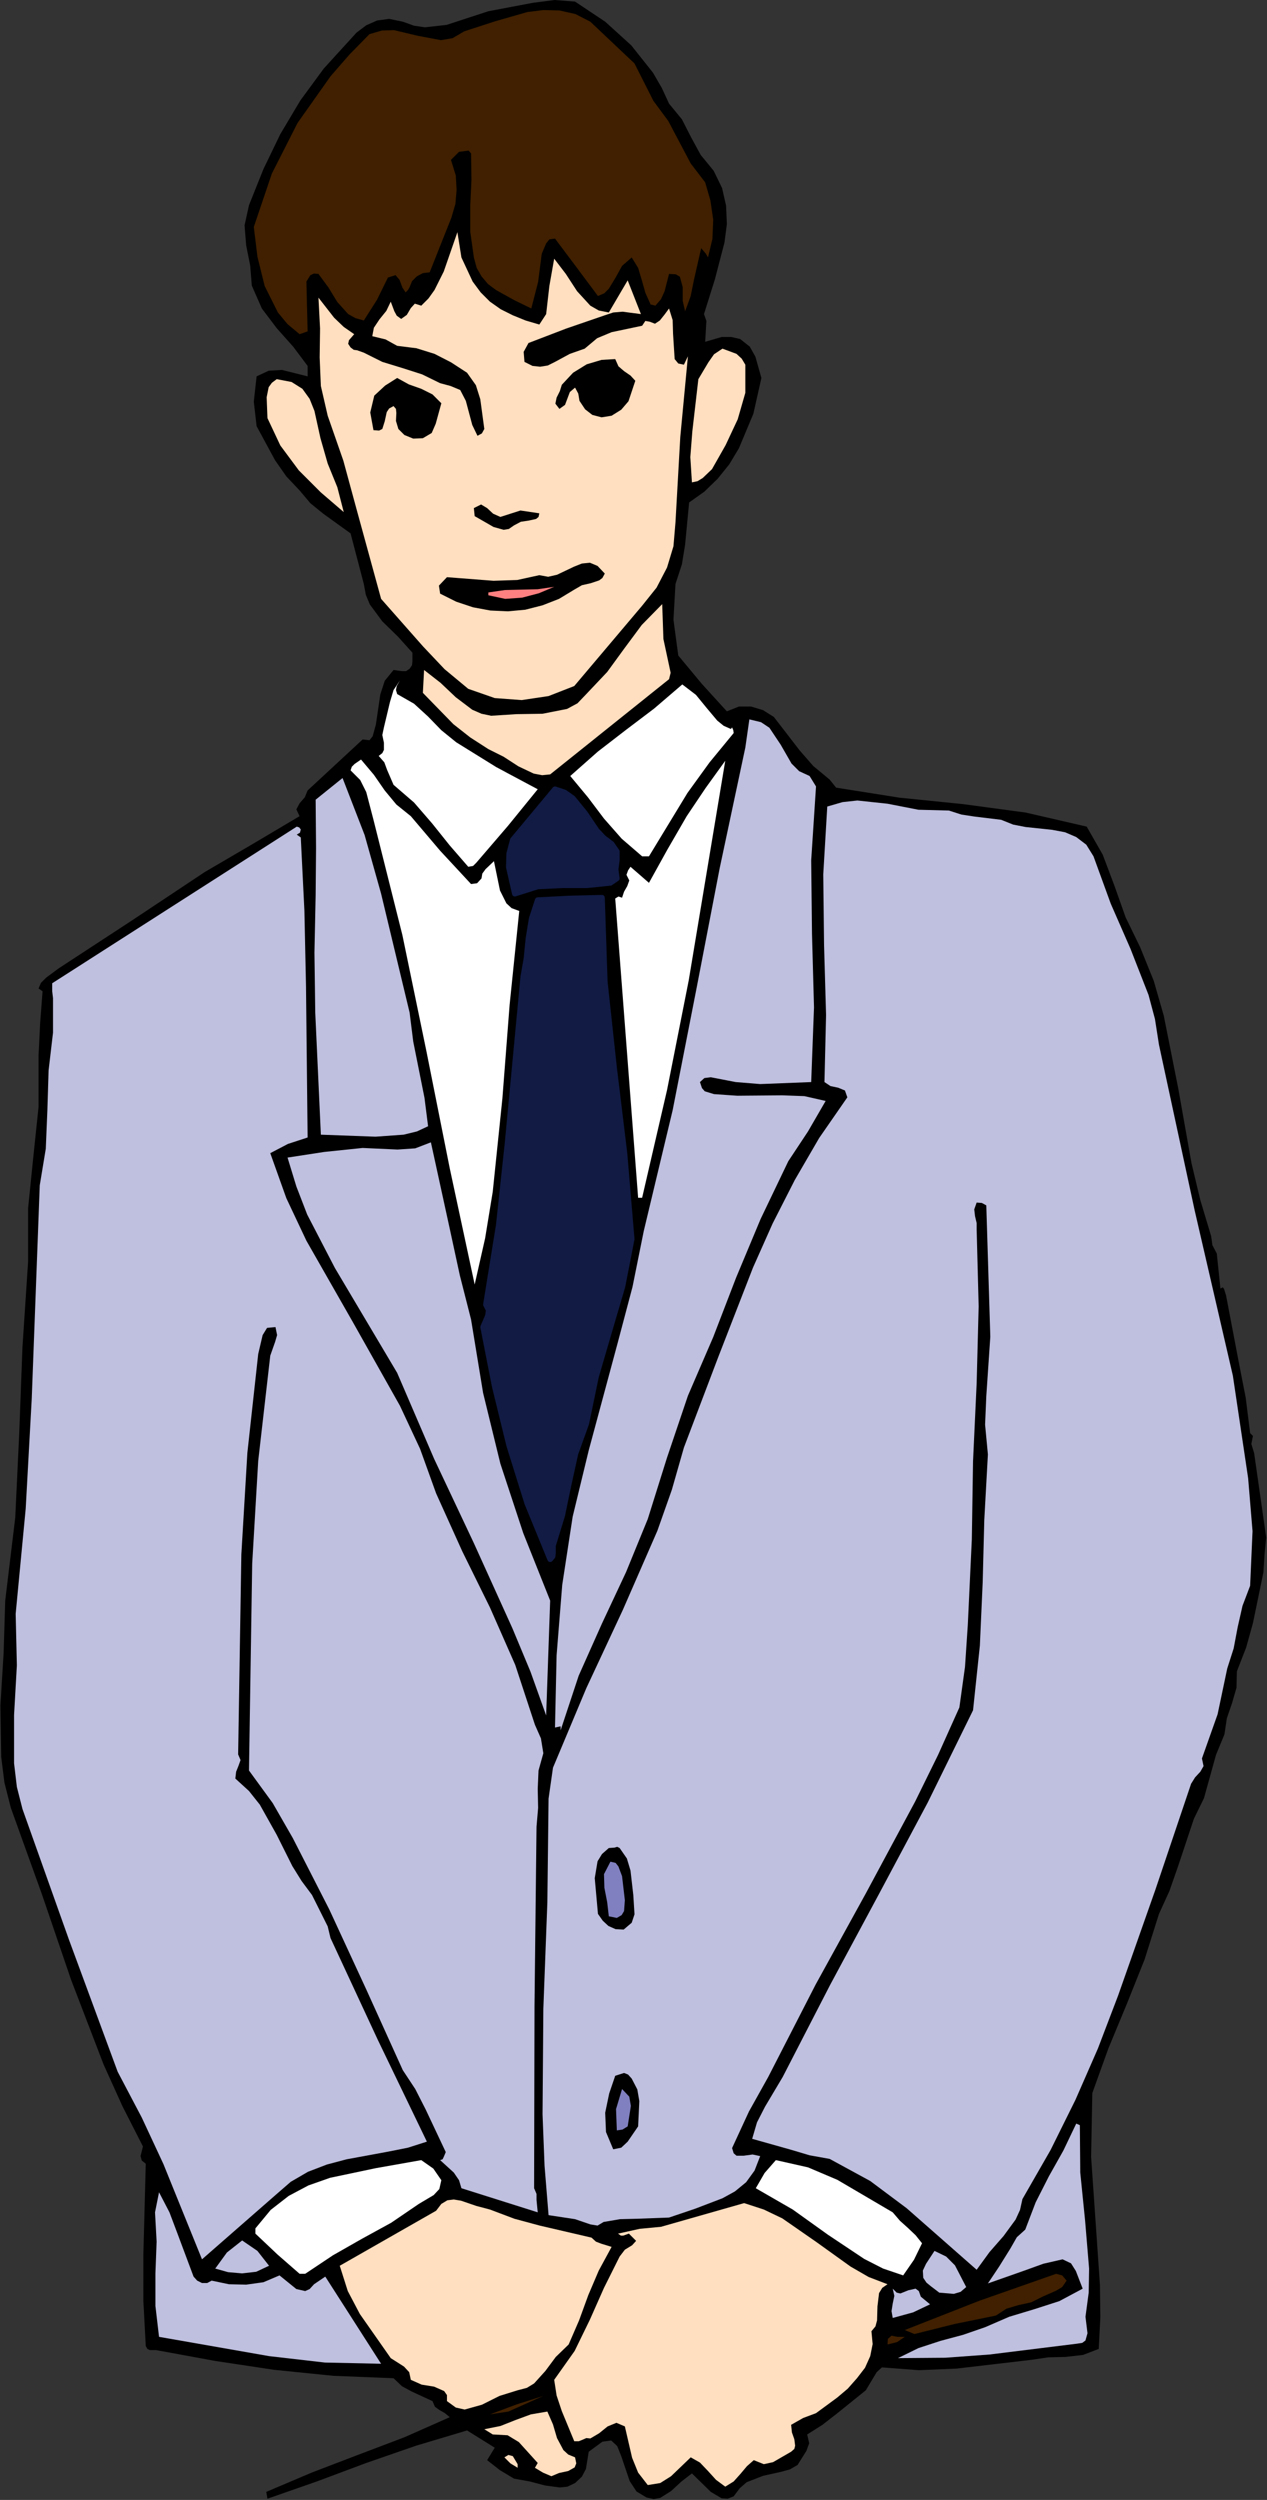
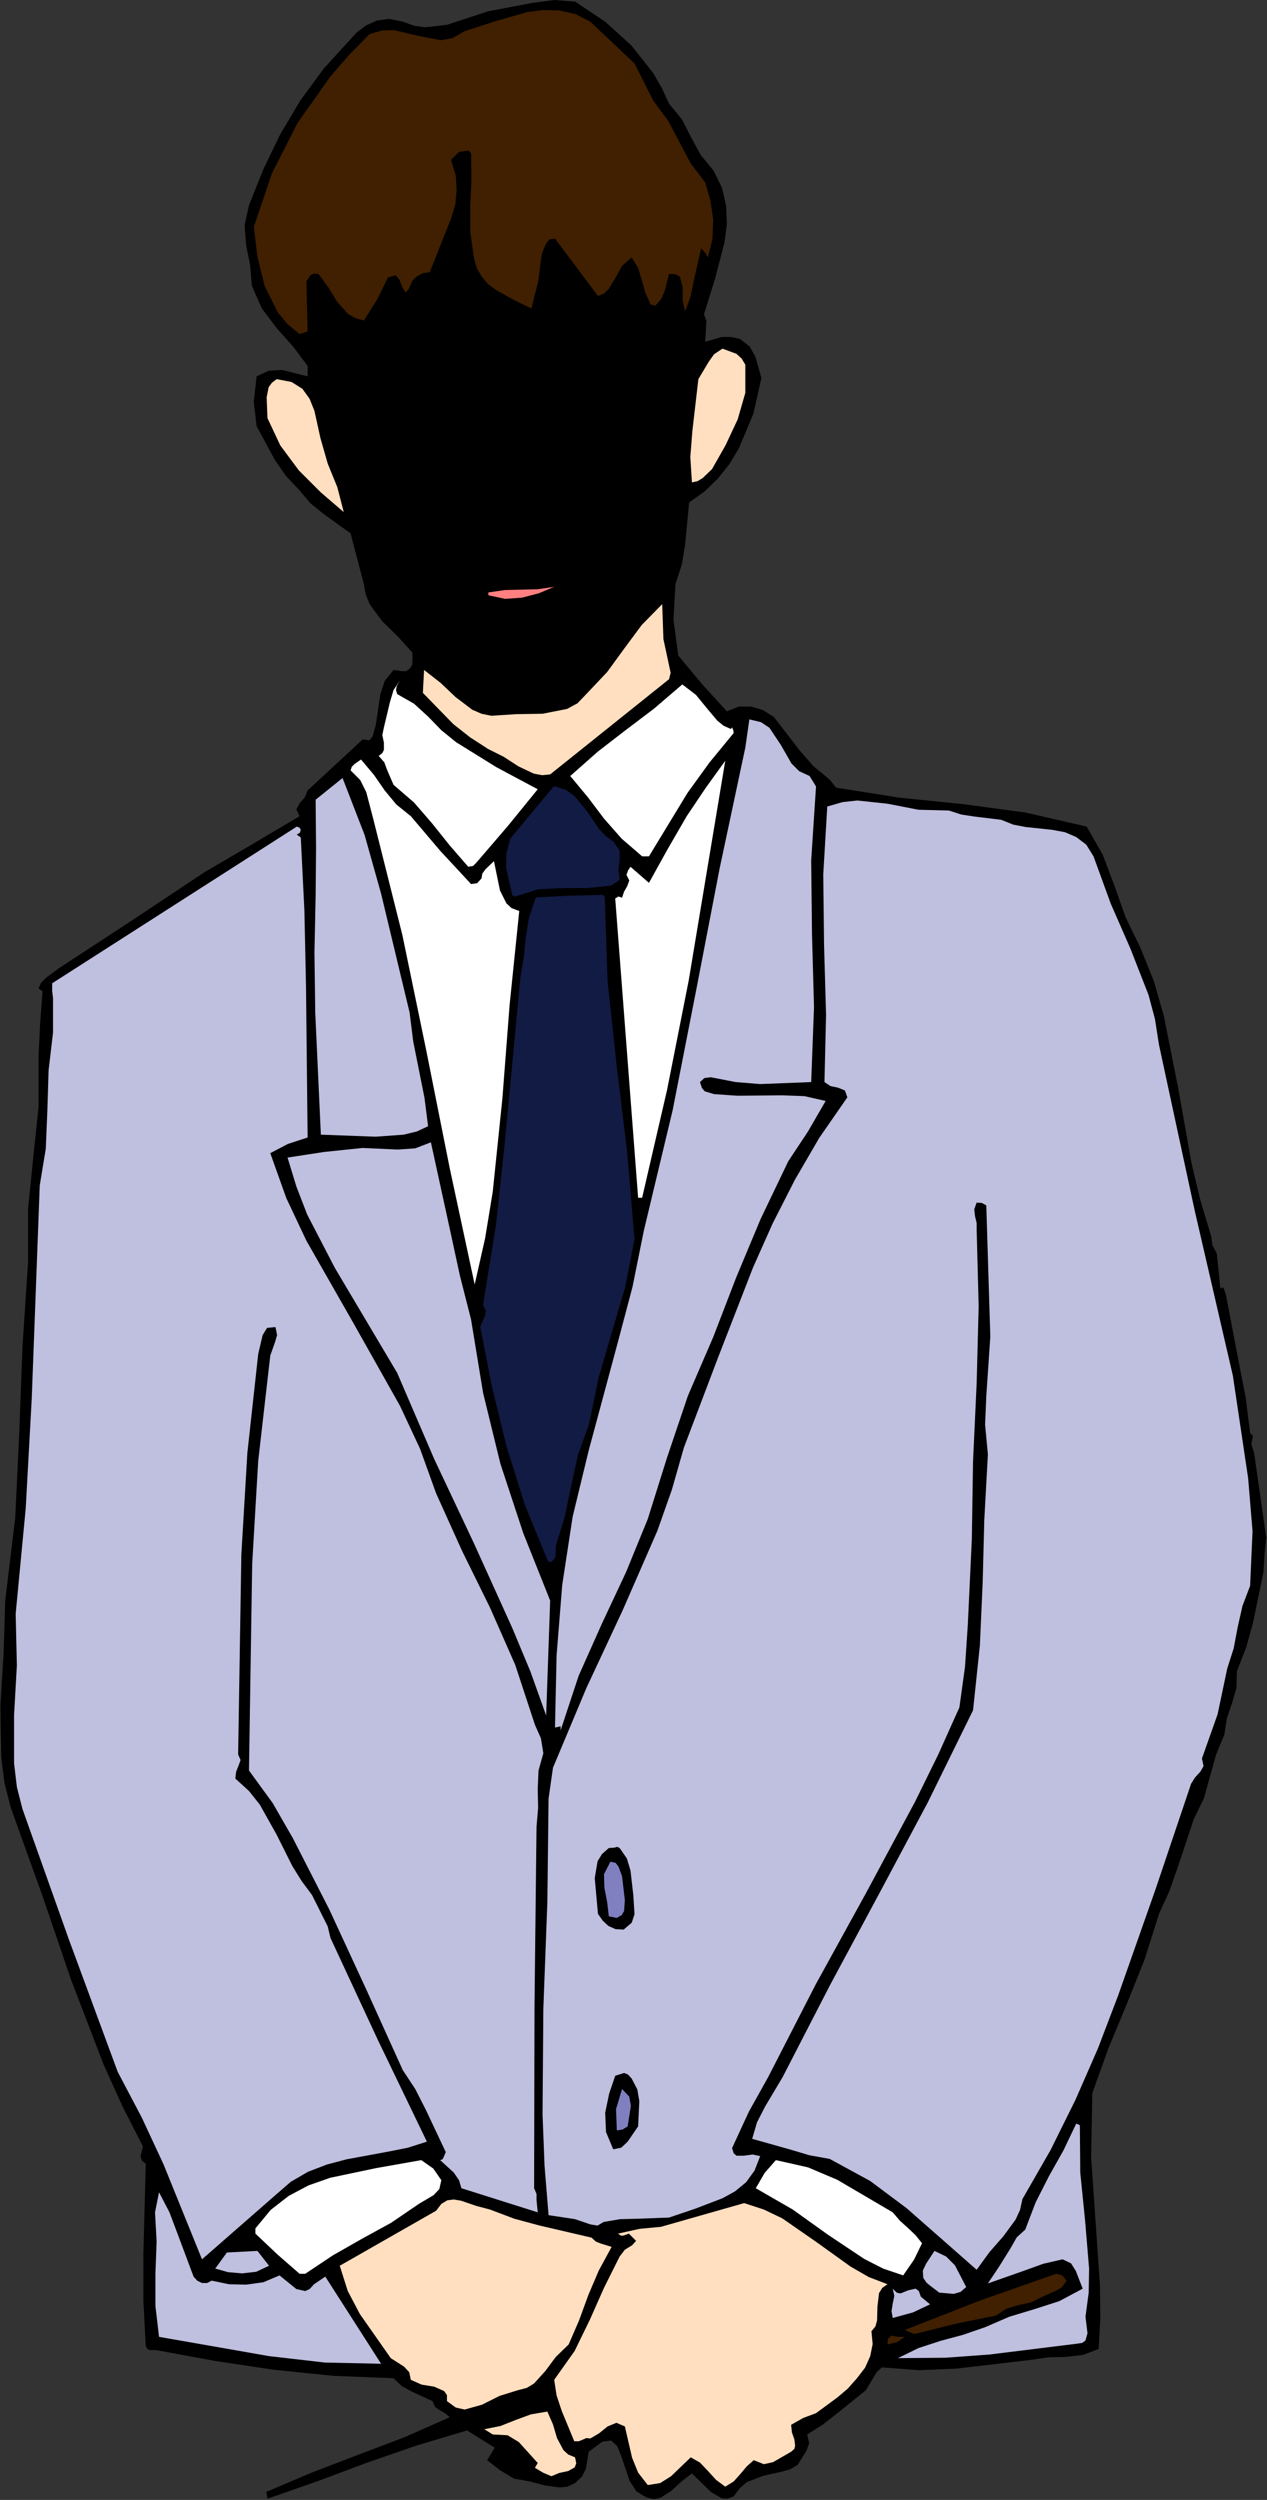
<svg xmlns="http://www.w3.org/2000/svg" xmlns:ns1="http://sodipodi.sourceforge.net/DTD/sodipodi-0.dtd" xmlns:ns2="http://www.inkscape.org/namespaces/inkscape" version="1.0" width="80.137mm" height="158.09mm" id="svg94" ns1:docname="JBIZ041.WMF">
  <rect width="100%" height="100%" fill="#333333" stroke="none" />
  <ns1:namedview pagecolor="#ffffff" bordercolor="#666666" borderopacity="1" objecttolerance="10" gridtolerance="10" guidetolerance="10" ns2:pageopacity="0" ns2:pageshadow="2" ns2:window-width="640" ns2:window-height="480" id="namedview96" />
  <defs id="defs6">
    <clipPath clipPathUnits="userSpaceOnUse" id="clipWmfPath1">
      <path d="M 0,0 L 302.784,0 L 302.784,597.408 L 0,597.408 z" id="path2" />
    </clipPath>
    <pattern id="WMFhbasepattern" patternUnits="userSpaceOnUse" width="6" height="6" x="0" y="0" />
  </defs>
  <path style="fill:#000000;fill-rule:evenodd;fill-opacity:1;stroke:none;" clip-path="url(#clipWmfPath1)" d="  M 159.936,24.768   L 163.008,28.512   L 165.216,32.832   L 167.52,37.056   L 170.592,40.8   L 172.608,44.928   L 173.568,49.152   L 173.76,53.568   L 173.184,57.984   L 170.88,66.816   L 168.288,75.072   L 168.864,76.704   L 168.768,78.336   L 168.576,81.696   L 172.512,80.544   L 174.816,80.544   L 176.928,81.024   L 179.232,82.848   L 180.576,85.248   L 182.016,90.336   L 180.096,98.88   L 176.64,107.136   L 174.336,110.976   L 171.552,114.432   L 168.384,117.504   L 164.736,120.096   L 163.776,130.176   L 163.008,134.88   L 161.472,139.584   L 160.992,148.128   L 162.144,156.672   L 167.808,163.488   L 173.76,170.016   L 176.64,168.864   L 179.52,168.864   L 182.4,169.728   L 184.992,171.36   L 191.136,179.328   L 194.4,183.072   L 198.336,186.336   L 199.872,188.256   L 215.04,190.656   L 230.208,192.192   L 245.184,194.208   L 259.776,197.568   L 263.616,204.288   L 266.4,211.68   L 269.088,219.264   L 272.544,226.368   L 275.808,234.432   L 278.208,242.784   L 281.664,260.16   L 284.832,278.016   L 286.944,286.848   L 289.536,295.488   L 289.824,297.6   L 290.88,299.616   L 291.744,307.968   L 292.32,307.68   L 292.608,308.064   L 293.088,309.6   L 296.16,325.728   L 297.792,334.08   L 298.848,342.528   L 299.52,343.2   L 299.136,345.12   L 299.808,347.328   L 302.688,367.488   L 302.304,371.328   L 302.016,375.84   L 299.52,387.936   L 297.888,393.792   L 295.68,399.456   L 295.584,403.392   L 294.528,407.04   L 293.28,410.688   L 292.704,414.528   L 290.688,419.424   L 289.248,424.608   L 287.808,429.792   L 285.408,434.688   L 281.568,446.208   L 279.552,451.968   L 277.056,457.44   L 273.6,468.384   L 269.376,478.944   L 264.96,489.6   L 261.12,500.256   L 260.832,515.52   L 261.888,530.784   L 262.944,546.144   L 263.04,553.824   L 262.656,561.408   L 258.912,562.848   L 254.688,563.328   L 250.56,563.424   L 246.72,564   L 228.672,566.112   L 219.648,566.496   L 210.816,565.824   L 209.568,566.976   L 208.704,568.416   L 206.976,571.296   L 200.064,576.864   L 196.608,579.552   L 192.96,581.856   L 193.44,583.968   L 192.768,585.792   L 190.656,589.152   L 188.832,590.208   L 186.72,590.784   L 182.4,591.744   L 178.464,593.28   L 176.832,594.72   L 175.392,596.64   L 173.952,597.216   L 172.512,597.12   L 169.92,595.584   L 165.408,591.168   L 162.912,593.088   L 160.416,595.392   L 157.824,597.024   L 156.288,597.312   L 154.56,596.928   L 152.16,595.488   L 150.528,592.992   L 148.512,587.04   L 147.552,584.64   L 146.112,583.296   L 144,583.584   L 140.736,585.984   L 140.064,590.112   L 139.104,591.936   L 137.472,593.472   L 135.648,594.336   L 133.824,594.528   L 130.272,594.048   L 126.624,593.088   L 122.88,592.416   L 119.52,590.4   L 116.448,588   L 118.272,585.024   L 111.648,580.896   L 99.456,584.544   L 87.552,588.672   L 75.744,593.088   L 63.936,597.216   L 63.648,595.584   L 74.496,590.976   L 85.536,586.752   L 96.672,582.528   L 107.52,577.728   L 106.368,576.768   L 105.024,576   L 103.968,575.232   L 103.392,573.888   L 98.4,571.584   L 96.096,570.336   L 94.08,568.416   L 79.68,567.84   L 65.472,566.4   L 51.456,564.288   L 37.344,561.696   L 35.808,561.696   L 35.232,561.408   L 34.848,560.736   L 34.272,549.888   L 34.272,538.848   L 34.848,517.152   L 33.888,516.384   L 33.6,515.328   L 34.176,513.024   L 29.28,503.424   L 24.768,493.44   L 16.992,473.184   L 9.984,452.64   L 2.592,432.096   L 1.056,426.048   L 0.288,419.904   L 0.096,407.616   L 0.864,395.136   L 1.248,382.56   L 3.648,362.688   L 4.608,342.336   L 5.376,321.888   L 6.72,301.536   L 6.72,288.768   L 7.968,276.48   L 9.216,264.576   L 9.216,252.288   L 9.6,244.512   L 10.176,236.928   L 9.216,236.256   L 9.792,234.912   L 11.04,233.664   L 14.016,231.456   L 31.488,220.032   L 48.96,208.416   L 60.288,201.792   L 71.616,195.072   L 70.848,193.44   L 71.616,192   L 72.864,190.56   L 73.536,188.928   L 86.688,176.736   L 88.32,176.928   L 89.088,175.968   L 89.856,173.184   L 90.912,165.984   L 91.968,162.72   L 94.08,160.128   L 96.096,160.416   L 97.056,160.416   L 97.92,159.84   L 98.496,158.976   L 98.592,158.016   L 98.592,156   L 95.136,152.16   L 91.392,148.512   L 88.416,144.48   L 87.456,142.176   L 86.976,139.584   L 83.808,127.488   L 77.28,122.784   L 74.208,120.288   L 71.616,117.216   L 68.448,113.856   L 65.76,110.016   L 61.344,101.856   L 60.672,96   L 61.344,89.952   L 64.224,88.608   L 67.392,88.416   L 73.536,89.952   L 73.536,87.456   L 70.08,82.848   L 66.144,78.432   L 62.592,73.728   L 60.192,68.256   L 59.808,63.456   L 58.848,58.656   L 58.464,53.856   L 59.52,49.056   L 62.976,40.416   L 67.008,32.064   L 71.808,24   L 77.376,16.416   L 81.216,12.192   L 85.248,7.776   L 87.552,6.048   L 90.144,4.896   L 93.024,4.512   L 96.288,5.184   L 98.976,6.144   L 101.568,6.528   L 106.752,5.952   L 116.736,2.688   L 127.392,0.672   L 132.576,0   L 137.472,0.384   L 144.672,5.184   L 150.912,10.848   L 156.096,17.376   L 158.208,21.024   L 159.936,24.768  z " id="path8" />
  <path style="fill:#402000;fill-rule:evenodd;fill-opacity:1;stroke:none;" clip-path="url(#clipWmfPath1)" d="  M 156.192,24.096   L 159.744,28.896   L 162.432,33.984   L 165.12,39.072   L 168.576,43.584   L 169.824,47.904   L 170.496,52.512   L 170.304,57.12   L 169.248,61.536   L 168.768,60.672   L 167.616,59.328   L 165.888,66.912   L 165.12,70.752   L 163.776,74.4   L 163.2,71.904   L 163.2,68.64   L 162.528,66.144   L 161.568,65.568   L 159.936,65.472   L 158.88,69.6   L 158.016,71.52   L 156.672,73.056   L 155.52,72.768   L 154.272,69.984   L 153.408,66.912   L 152.544,64.032   L 151.008,61.536   L 148.704,63.552   L 147.168,66.336   L 145.536,69.024   L 144.48,70.08   L 142.944,70.752   L 137.856,63.936   L 132.672,57.024   L 131.328,57.216   L 130.56,58.176   L 129.504,60.672   L 128.64,67.392   L 127.008,73.728   L 122.88,71.712   L 118.56,69.312   L 116.64,67.872   L 115.104,66.048   L 113.952,64.032   L 113.28,61.536   L 112.416,55.392   L 112.416,49.152   L 112.704,42.912   L 112.608,36.672   L 112.032,36   L 111.264,36.096   L 109.728,36.288   L 107.808,38.208   L 108.96,41.952   L 109.152,45.408   L 108.864,48.768   L 107.904,52.032   L 102.72,65.088   L 101.088,65.28   L 99.648,66.048   L 98.496,67.2   L 97.92,68.64   L 97.536,69.312   L 96.96,69.888   L 96.192,68.736   L 95.52,66.912   L 94.56,65.76   L 92.736,66.336   L 90.144,71.616   L 86.976,76.608   L 84.96,76.032   L 83.232,75.072   L 80.64,72.192   L 78.528,68.736   L 76.128,65.472   L 75.072,65.376   L 74.208,65.76   L 73.248,67.296   L 73.536,79.2   L 71.616,79.872   L 68.736,77.472   L 66.432,74.688   L 63.264,68.352   L 61.536,61.344   L 60.672,54.24   L 64.992,41.472   L 71.136,29.376   L 79.008,18.24   L 83.52,13.056   L 88.32,8.16   L 91.296,7.296   L 94.176,7.2   L 99.84,8.544   L 105.408,9.6   L 108.192,9.12   L 110.976,7.488   L 118.368,5.088   L 126.048,2.88   L 129.888,2.4   L 133.728,2.496   L 137.568,3.36   L 141.12,5.184   L 151.68,15.168   L 156.192,24.096  z " id="path10" />
-   <path style="fill:#ffdfbf;fill-rule:evenodd;fill-opacity:1;stroke:none;" clip-path="url(#clipWmfPath1)" d="  M 122.592,75.36   L 125.664,76.608   L 128.928,77.568   L 130.56,75.072   L 131.328,68.352   L 132.48,61.824   L 135.264,65.472   L 137.952,69.6   L 141.12,73.056   L 143.136,74.208   L 145.536,74.688   L 150.048,67.008   L 153.216,75.072   L 148.8,74.496   L 146.592,74.688   L 144.576,75.36   L 135.36,78.528   L 126.336,81.984   L 125.184,84.096   L 125.376,86.496   L 127.296,87.456   L 129.12,87.648   L 130.944,87.36   L 132.672,86.496   L 136.224,84.576   L 139.776,83.328   L 142.752,80.832   L 146.208,79.392   L 153.504,77.856   L 154.272,76.704   L 155.328,76.896   L 156.576,77.376   L 157.728,76.608   L 158.88,75.168   L 159.936,73.728   L 160.8,76.512   L 160.896,79.776   L 161.28,85.824   L 162.144,86.88   L 163.488,87.168   L 164.448,85.152   L 162.624,104.448   L 161.472,124.896   L 160.992,130.56   L 159.456,135.648   L 156.96,140.448   L 153.504,144.768   L 137.28,163.968   L 131.136,166.368   L 124.704,167.328   L 118.272,166.848   L 111.936,164.64   L 106.272,159.936   L 101.184,154.56   L 91.104,143.136   L 85.056,121.056   L 82.08,110.112   L 78.336,99.36   L 76.704,92.256   L 76.416,85.44   L 76.512,78.528   L 76.128,71.136   L 79.872,75.936   L 82.176,78.144   L 84.672,79.872   L 83.424,81.312   L 83.232,82.176   L 83.808,83.04   L 84.576,83.616   L 85.344,83.712   L 86.976,84.288   L 91.392,86.496   L 96.096,87.936   L 100.896,89.472   L 105.216,91.584   L 107.712,92.256   L 110.016,93.216   L 111.36,95.808   L 112.128,98.688   L 112.896,101.568   L 114.144,104.16   L 115.2,103.584   L 115.776,102.528   L 114.816,95.424   L 113.76,92.064   L 111.648,89.088   L 107.808,86.592   L 103.872,84.576   L 99.552,83.232   L 94.944,82.656   L 92.16,81.12   L 88.992,80.352   L 89.376,78.336   L 90.72,76.32   L 92.352,74.304   L 93.408,72.096   L 94.272,74.4   L 94.848,75.456   L 95.904,76.224   L 97.248,75.264   L 98.208,73.632   L 99.168,72.576   L 100.704,73.056   L 102.432,71.328   L 103.872,69.312   L 106.08,64.896   L 109.344,55.488   L 110.304,61.536   L 112.992,67.296   L 114.912,69.888   L 117.12,72.096   L 119.712,73.92   L 122.592,75.36  z " id="path12" />
  <path style="fill:#000000;fill-rule:evenodd;fill-opacity:1;stroke:none;" clip-path="url(#clipWmfPath1)" d="  M 138.144,80.352   L 135.264,81.696   L 132.192,82.656   L 135.072,81.408   L 138.144,80.352  z " id="path14" />
  <path style="fill:#ffdfbf;fill-rule:evenodd;fill-opacity:1;stroke:none;" clip-path="url(#clipWmfPath1)" d="  M 178.176,87.168   L 178.176,93.888   L 176.352,100.224   L 173.472,106.368   L 170.208,112.128   L 168,114.24   L 166.752,115.008   L 165.408,115.296   L 165.024,109.248   L 165.504,103.104   L 166.944,90.624   L 169.344,86.592   L 170.688,84.672   L 172.704,83.328   L 176.064,84.576   L 177.312,85.728   L 178.176,87.168  z " id="path16" />
  <path style="fill:#000000;fill-rule:evenodd;fill-opacity:1;stroke:none;" clip-path="url(#clipWmfPath1)" d="  M 151.872,91.008   L 150.24,95.904   L 148.512,97.92   L 146.208,99.36   L 143.808,99.744   L 141.6,99.168   L 139.872,97.824   L 138.528,95.808   L 138.24,94.08   L 137.472,92.64   L 136.224,93.696   L 135.648,95.232   L 135.072,96.768   L 133.728,97.728   L 132.768,96.48   L 133.056,95.04   L 133.824,93.504   L 134.304,91.968   L 136.992,89.088   L 140.256,87.072   L 143.808,86.016   L 147.072,85.824   L 147.84,87.552   L 149.184,88.704   L 150.72,89.76   L 151.872,91.008  z " id="path18" />
  <path style="fill:#000000;fill-rule:evenodd;fill-opacity:1;stroke:none;" clip-path="url(#clipWmfPath1)" d="  M 148.128,91.968   L 146.88,94.656   L 145.92,95.712   L 144.576,96.384   L 143.328,96.576   L 142.272,96.096   L 141.12,94.272   L 141.024,90.816   L 141.408,89.664   L 142.944,89.088   L 144.672,89.088   L 146.016,89.856   L 148.128,91.968  z " id="path20" />
  <path style="fill:#000000;fill-rule:evenodd;fill-opacity:1;stroke:none;" clip-path="url(#clipWmfPath1)" d="  M 105.504,96.384   L 104.16,101.28   L 103.2,103.488   L 101.088,104.736   L 98.784,104.832   L 96.672,103.968   L 95.232,102.528   L 94.656,100.608   L 94.752,98.688   L 94.656,97.728   L 94.08,97.056   L 93.024,97.632   L 92.448,98.496   L 91.968,100.704   L 91.392,102.528   L 90.624,102.912   L 89.28,102.816   L 88.512,98.592   L 89.472,94.56   L 92.064,92.16   L 94.944,90.336   L 97.728,91.872   L 100.704,92.928   L 103.392,94.272   L 105.504,96.384  z " id="path22" />
  <path style="fill:#ffdfbf;fill-rule:evenodd;fill-opacity:1;stroke:none;" clip-path="url(#clipWmfPath1)" d="  M 78.336,110.784   L 80.64,116.448   L 82.176,122.4   L 76.704,117.696   L 71.424,112.416   L 67.008,106.464   L 63.936,99.936   L 63.744,94.944   L 64.224,92.544   L 64.992,91.488   L 66.144,90.624   L 69.696,91.296   L 72.288,92.928   L 74.016,95.328   L 75.168,98.208   L 76.608,104.736   L 78.336,110.784  z " id="path24" />
  <path style="fill:#000000;fill-rule:evenodd;fill-opacity:1;stroke:none;" clip-path="url(#clipWmfPath1)" d="  M 100.704,100.608   L 100.224,101.184   L 99.648,101.088   L 98.592,100.608   L 97.824,98.304   L 98.592,96.096   L 99.744,96.96   L 100.416,98.112   L 100.704,100.608  z " id="path26" />
  <path style="fill:#000000;fill-rule:evenodd;fill-opacity:1;stroke:none;" clip-path="url(#clipWmfPath1)" d="  M 124.416,122.016   L 128.928,122.688   L 128.736,123.552   L 128.16,124.032   L 126.432,124.416   L 124.512,124.704   L 122.88,125.568   L 121.632,126.432   L 120.384,126.624   L 117.984,125.952   L 113.472,123.36   L 113.28,121.44   L 115.008,120.576   L 116.448,121.44   L 117.888,122.784   L 119.616,123.552   L 124.416,122.016  z " id="path28" />
  <path style="fill:#000000;fill-rule:evenodd;fill-opacity:1;stroke:none;" clip-path="url(#clipWmfPath1)" d="  M 144.576,137.088   L 144,138.144   L 143.232,138.72   L 141.216,139.392   L 139.104,139.872   L 137.28,140.928   L 133.632,143.136   L 129.696,144.672   L 125.568,145.728   L 121.44,146.112   L 117.216,145.92   L 113.088,145.152   L 109.056,143.808   L 105.216,141.888   L 104.928,139.968   L 106.848,137.952   L 117.984,138.816   L 123.648,138.624   L 128.928,137.472   L 131.04,137.856   L 133.152,137.376   L 137.184,135.456   L 139.104,134.688   L 141.024,134.496   L 142.848,135.264   L 144.576,137.088  z " id="path30" />
  <path style="fill:#ff8080;fill-rule:evenodd;fill-opacity:1;stroke:none;" clip-path="url(#clipWmfPath1)" d="  M 132.48,140.256   L 128.832,141.792   L 124.8,142.848   L 120.768,143.136   L 116.736,142.272   L 116.736,141.6   L 120.672,141.024   L 124.608,140.928   L 128.544,140.832   L 132.48,140.256  z " id="path32" />
  <path style="fill:#ffdfbf;fill-rule:evenodd;fill-opacity:1;stroke:none;" clip-path="url(#clipWmfPath1)" d="  M 158.304,144.384   L 158.592,152.736   L 160.32,160.8   L 159.936,162.336   L 131.52,185.088   L 129.6,185.28   L 127.584,184.896   L 123.936,183.168   L 120.384,180.864   L 116.736,179.04   L 112.416,176.256   L 108.384,173.088   L 101.088,165.6   L 101.376,160.128   L 105.312,163.2   L 108.96,166.656   L 112.896,169.632   L 115.104,170.592   L 117.408,171.072   L 123.456,170.688   L 129.696,170.592   L 135.552,169.44   L 138.048,168.096   L 140.16,165.888   L 145.152,160.608   L 149.28,154.944   L 153.408,149.376   L 158.304,144.384  z " id="path34" />
  <path style="fill:#ffffff;fill-rule:evenodd;fill-opacity:1;stroke:none;" clip-path="url(#clipWmfPath1)" d="  M 95.616,162.624   L 94.848,163.968   L 94.656,164.928   L 94.944,165.888   L 98.976,168.192   L 102.336,171.264   L 105.504,174.528   L 109.056,177.408   L 118.656,183.36   L 128.544,188.64   L 121.44,197.376   L 113.856,206.208   L 113.088,206.976   L 111.936,207.168   L 107.52,202.08   L 103.296,196.8   L 98.976,191.808   L 94.08,187.584   L 92.544,184.032   L 91.872,182.208   L 90.528,180.672   L 91.392,180   L 91.776,179.232   L 91.776,177.504   L 91.392,175.68   L 91.776,173.856   L 93.216,167.808   L 94.08,164.928   L 95.616,162.624  z " id="path36" />
  <path style="fill:#ffffff;fill-rule:evenodd;fill-opacity:1;stroke:none;" clip-path="url(#clipWmfPath1)" d="  M 174.72,174.24   L 175.008,173.856   L 175.296,174.528   L 175.392,175.2   L 169.632,182.208   L 164.352,189.504   L 155.136,204.672   L 153.504,204.672   L 148.608,200.448   L 144.384,195.648   L 140.544,190.56   L 136.32,185.472   L 142.944,179.616   L 149.664,174.432   L 156.384,169.344   L 163.104,163.584   L 166.368,166.08   L 168.96,169.248   L 171.456,172.224   L 172.992,173.472   L 174.72,174.24  z " id="path38" />
  <path style="fill:#bfbfdf;fill-rule:evenodd;fill-opacity:1;stroke:none;" clip-path="url(#clipWmfPath1)" d="  M 193.536,185.472   L 195.072,187.968   L 193.92,205.632   L 194.112,223.2   L 194.592,240.768   L 193.92,258.624   L 181.728,259.104   L 175.872,258.624   L 169.92,257.472   L 168.384,257.664   L 167.328,258.624   L 167.808,260.064   L 168.48,260.832   L 170.688,261.504   L 176.256,261.888   L 187.008,261.792   L 192.288,261.984   L 197.376,263.136   L 193.152,270.432   L 188.448,277.536   L 181.824,291.36   L 175.968,305.376   L 170.496,319.584   L 164.448,333.6   L 159.456,348.384   L 154.848,363.072   L 149.664,375.744   L 143.904,388.032   L 138.336,400.512   L 134.016,413.568   L 134.016,412.608   L 132.672,412.896   L 133.056,395.616   L 134.4,378.816   L 136.896,362.496   L 140.736,346.656   L 147.744,320.64   L 151.2,307.584   L 153.888,294.24   L 160.8,265.344   L 166.464,236.448   L 172.032,207.552   L 178.176,178.656   L 179.136,171.936   L 181.92,172.608   L 183.936,173.952   L 186.624,177.984   L 189.216,182.496   L 191.04,184.32   L 193.536,185.472  z " id="path40" />
  <path style="fill:#ffffff;fill-rule:evenodd;fill-opacity:1;stroke:none;" clip-path="url(#clipWmfPath1)" d="  M 98.208,195.072   L 105.216,203.328   L 112.608,211.296   L 114.048,211.104   L 115.104,209.952   L 115.296,208.8   L 116.064,207.744   L 118.08,205.824   L 119.52,212.832   L 121.056,215.904   L 122.304,217.056   L 124.128,217.728   L 121.824,240.192   L 120.096,262.56   L 117.792,284.832   L 115.968,295.968   L 113.472,307.008   L 107.52,279.264   L 101.952,251.328   L 96.192,223.488   L 89.28,195.936   L 87.552,189.312   L 86.112,186.432   L 83.808,184.128   L 84.096,183.264   L 84.768,182.592   L 86.304,181.536   L 89.376,185.184   L 91.968,188.928   L 94.752,192.288   L 98.208,195.072  z " id="path42" />
  <path style="fill:#ffffff;fill-rule:evenodd;fill-opacity:1;stroke:none;" clip-path="url(#clipWmfPath1)" d="  M 153.504,286.272   L 152.544,286.272   L 147.072,214.752   L 147.84,214.272   L 148.704,214.56   L 149.184,213.12   L 149.952,211.776   L 150.432,210.432   L 149.76,209.088   L 150.144,208.032   L 150.72,207.168   L 155.136,211.008   L 159.552,203.04   L 164.16,195.072   L 168.672,188.352   L 173.376,181.824   L 164.64,234.336   L 159.456,260.544   L 153.504,286.272  z " id="path44" />
  <path style="fill:#bfbfdf;fill-rule:evenodd;fill-opacity:1;stroke:none;" clip-path="url(#clipWmfPath1)" d="  M 81.888,185.952   L 87.168,199.584   L 91.104,213.6   L 97.92,242.016   L 98.784,248.928   L 100.128,255.648   L 101.472,262.368   L 102.336,269.184   L 99.648,270.432   L 96.48,271.2   L 89.76,271.68   L 76.704,271.2   L 75.36,242.016   L 75.168,227.712   L 75.456,213.888   L 75.552,202.656   L 75.456,191.136   L 81.888,185.952  z " id="path46" />
  <path style="fill:#111b44;fill-rule:evenodd;fill-opacity:1;stroke:#111b44;stroke-width:1.344px;stroke-linecap:round;stroke-linejoin:round;stroke-miterlimit:4;stroke-dasharray:none;stroke-opacity:1;" clip-path="url(#clipWmfPath1)" d="  M 146.208,201.696   L 147.456,203.52   L 147.456,205.536   L 147.168,207.84   L 147.456,209.952   L 145.92,211.008   L 140.352,211.584   L 134.4,211.584   L 128.544,211.872   L 123.072,213.6   L 121.632,207.264   L 121.728,204   L 122.592,200.736   L 132.672,188.64   L 134.976,189.408   L 136.896,190.752   L 139.872,194.4   L 142.656,198.528   L 144.288,200.256   L 146.208,201.696  z " id="path48" />
  <path style="fill:#bfbfdf;fill-rule:evenodd;fill-opacity:1;stroke:none;" clip-path="url(#clipWmfPath1)" d="  M 226.848,193.728   L 229.824,194.688   L 232.992,195.168   L 239.328,195.936   L 242.208,197.088   L 245.184,197.664   L 251.52,198.336   L 254.592,198.912   L 257.28,200.064   L 259.68,201.888   L 261.408,204.672   L 265.536,216   L 270.24,226.752   L 274.56,237.792   L 276.096,243.552   L 277.056,249.696   L 285.6,289.344   L 294.72,328.8   L 298.368,353.28   L 299.424,365.952   L 298.848,379.008   L 297.024,383.808   L 295.872,388.896   L 294.912,393.984   L 293.376,398.784   L 291.072,409.728   L 287.328,420.288   L 287.712,422.112   L 286.944,423.456   L 285.696,424.8   L 284.736,426.336   L 276.192,451.68   L 267.264,477.024   L 262.464,489.6   L 257.088,501.888   L 251.136,513.888   L 244.416,525.6   L 243.84,528.192   L 242.784,530.496   L 239.904,534.432   L 236.544,538.272   L 233.472,542.496   L 216.768,527.808   L 208.032,521.28   L 198.336,516   L 193.536,515.136   L 189.024,513.792   L 179.808,511.2   L 180.96,507.264   L 182.88,503.52   L 187.104,496.416   L 198.432,474.432   L 210.144,452.64   L 221.76,430.848   L 232.608,408.768   L 234.24,393.312   L 234.912,378.24   L 235.296,363.264   L 236.16,347.616   L 235.488,340.512   L 235.776,333.696   L 236.736,319.488   L 235.776,288.096   L 234.72,287.52   L 233.472,287.424   L 232.896,289.056   L 233.088,290.688   L 233.472,292.32   L 233.472,293.856   L 233.952,312.192   L 233.472,330.624   L 232.608,349.248   L 232.32,367.872   L 231.36,388.32   L 230.688,398.4   L 229.344,408.096   L 224.256,419.424   L 218.784,430.56   L 206.976,452.544   L 194.976,474.336   L 183.648,496.416   L 179.04,504.672   L 175.008,513.408   L 175.392,514.656   L 176.064,515.232   L 177.792,515.232   L 179.904,514.944   L 181.728,515.328   L 180.384,518.784   L 178.368,521.568   L 175.68,523.776   L 172.704,525.408   L 166.176,527.904   L 159.936,530.016   L 152.16,530.304   L 148.224,530.4   L 144.288,531.072   L 142.848,531.936   L 141.12,531.648   L 137.472,530.4   L 131.136,529.44   L 130.176,517.632   L 129.696,505.344   L 129.888,480.096   L 130.848,454.656   L 131.136,429.888   L 132.192,422.496   L 140.16,403.488   L 148.896,384.768   L 157.152,365.856   L 160.608,356.064   L 163.488,345.984   L 171.648,324.48   L 180,302.976   L 184.704,292.416   L 189.984,282.048   L 195.84,271.968   L 202.56,262.272   L 201.984,260.64   L 200.352,259.968   L 198.528,259.584   L 197.088,258.624   L 197.472,242.592   L 196.992,225.888   L 196.8,208.992   L 197.76,192.768   L 201.408,191.712   L 204.96,191.328   L 212.16,192.096   L 219.552,193.536   L 226.848,193.728  z " id="path50" />
  <path style="fill:#bfbfdf;fill-rule:evenodd;fill-opacity:1;stroke:none;" clip-path="url(#clipWmfPath1)" d="  M 71.904,198.24   L 71.712,199.008   L 70.944,199.488   L 71.904,200.16   L 72.768,217.632   L 73.152,235.68   L 73.536,271.872   L 68.832,273.408   L 64.608,275.616   L 68.448,286.368   L 73.248,296.544   L 84.48,316.224   L 95.616,336   L 100.416,346.272   L 104.256,356.928   L 110.496,370.752   L 117.12,384.192   L 123.168,397.92   L 127.872,412.224   L 129.312,415.488   L 129.888,419.04   L 128.736,423.168   L 128.544,427.584   L 128.64,432.096   L 128.256,436.608   L 127.776,479.424   L 127.68,523.008   L 128.256,524.352   L 128.256,525.792   L 128.544,528.768   L 110.304,523.008   L 109.728,521.088   L 108.48,519.264   L 105.216,516.288   L 105.792,516.096   L 106.08,515.52   L 106.56,514.368   L 101.76,504.192   L 99.264,499.296   L 96.288,494.784   L 87.552,475.488   L 78.72,456.384   L 69.984,439.296   L 65.184,430.944   L 59.52,423.168   L 60.288,373.728   L 61.728,349.152   L 64.608,324   L 65.76,320.736   L 66.24,319.104   L 65.856,317.184   L 63.84,317.376   L 62.784,319.104   L 61.728,323.616   L 59.136,347.232   L 57.696,371.52   L 56.928,419.328   L 57.504,420.672   L 57.024,422.016   L 56.448,423.456   L 56.256,425.088   L 59.52,428.064   L 62.112,431.328   L 66.144,438.528   L 69.888,446.016   L 72.096,449.568   L 74.592,452.928   L 77.088,457.92   L 78.336,460.416   L 79.008,463.2   L 90.336,487.584   L 102.048,511.872   L 97.536,513.312   L 92.736,514.272   L 82.848,516.096   L 78.144,517.344   L 73.632,519.072   L 69.504,521.472   L 65.856,524.64   L 48.288,540   L 39.072,517.248   L 33.888,506.112   L 28.128,495.168   L 16.512,463.68   L 5.376,432.384   L 4.032,427.104   L 3.36,421.44   L 3.36,409.92   L 4.032,398.016   L 3.744,385.728   L 6.144,360.576   L 7.584,334.368   L 9.504,283.296   L 10.944,274.56   L 11.328,265.248   L 11.616,255.84   L 12.672,246.816   L 12.672,238.56   L 12.48,236.928   L 12.48,235.008   L 70.944,197.568   L 71.52,197.76   L 71.904,198.24  z " id="path52" />
  <path style="fill:#111b44;fill-rule:evenodd;fill-opacity:1;stroke:#111b44;stroke-width:1.344px;stroke-linecap:round;stroke-linejoin:round;stroke-miterlimit:4;stroke-dasharray:none;stroke-opacity:1;" clip-path="url(#clipWmfPath1)" d="  M 143.904,214.56   L 144.576,234.624   L 146.784,255.072   L 149.28,275.616   L 151.008,296.16   L 148.8,307.488   L 145.632,318.24   L 142.464,329.088   L 140.16,340.224   L 137.568,347.424   L 135.936,354.816   L 134.4,362.208   L 132.192,369.408   L 132.192,371.136   L 132.096,372   L 131.52,372.672   L 126.048,359.328   L 121.728,345.504   L 118.272,331.392   L 115.488,317.184   L 116.64,314.496   L 116.832,313.152   L 116.16,311.808   L 119.232,292.8   L 121.344,273.12   L 125.088,233.472   L 125.856,229.056   L 126.336,224.256   L 127.104,219.552   L 128.544,215.136   L 136.128,214.752   L 143.904,214.56  z " id="path54" />
  <path style="fill:#bfbfdf;fill-rule:evenodd;fill-opacity:1;stroke:none;" clip-path="url(#clipWmfPath1)" d="  M 103.008,273.024   L 107.616,294.144   L 109.92,304.8   L 112.608,315.36   L 115.488,332.928   L 119.616,349.824   L 125.088,366.432   L 131.52,382.56   L 130.56,410.016   L 126.816,399.552   L 122.496,389.184   L 113.28,368.832   L 103.776,348.672   L 94.944,328.128   L 80.064,303.072   L 73.44,290.304   L 70.848,283.584   L 68.736,276.672   L 77.472,275.328   L 86.688,274.368   L 95.04,274.752   L 99.264,274.464   L 103.008,273.024  z " id="path56" />
  <path style="fill:#000000;fill-rule:evenodd;fill-opacity:1;stroke:none;" clip-path="url(#clipWmfPath1)" d="  M 151.392,452.928   L 151.68,457.536   L 151.008,459.552   L 149.088,461.184   L 147.168,461.088   L 145.44,460.32   L 144.096,459.072   L 142.944,457.44   L 142.176,448.896   L 142.848,444.864   L 143.904,443.136   L 145.536,441.696   L 146.88,441.6   L 147.552,441.408   L 148.128,441.696   L 149.856,444.192   L 150.72,447.072   L 151.392,452.928  z " id="path58" />
  <path style="fill:#8080c0;fill-rule:evenodd;fill-opacity:1;stroke:none;" clip-path="url(#clipWmfPath1)" d="  M 148.704,448.416   L 149.376,454.176   L 149.184,456.768   L 148.608,457.728   L 147.456,458.4   L 145.536,458.016   L 145.152,454.656   L 144.48,451.2   L 144.384,447.936   L 145.92,444.96   L 147.168,445.248   L 147.84,446.112   L 148.704,448.416  z " id="path60" />
  <path style="fill:#000000;fill-rule:evenodd;fill-opacity:1;stroke:none;" clip-path="url(#clipWmfPath1)" d="  M 152.544,508.224   L 150.048,511.872   L 148.512,513.312   L 146.592,513.696   L 144.864,509.568   L 144.672,504.96   L 145.632,500.352   L 147.072,496.128   L 149.184,495.456   L 150.144,495.84   L 151.008,496.8   L 152.352,499.392   L 152.832,502.176   L 152.544,508.224  z " id="path62" />
  <path style="fill:#8080c0;fill-rule:evenodd;fill-opacity:1;stroke:none;" clip-path="url(#clipWmfPath1)" d="  M 150.048,508.224   L 148.8,508.992   L 147.456,509.184   L 147.264,504.096   L 148.704,499.296   L 150.432,501.12   L 150.816,503.328   L 150.048,508.224  z " id="path64" />
  <path style="fill:#bfbfdf;fill-rule:evenodd;fill-opacity:1;stroke:none;" clip-path="url(#clipWmfPath1)" d="  M 258.144,507.936   L 258.24,519.264   L 259.392,530.688   L 260.352,542.208   L 260.256,547.968   L 259.488,553.728   L 259.968,557.664   L 259.488,559.392   L 258.72,559.968   L 257.472,560.16   L 236.544,562.752   L 225.984,563.52   L 214.656,563.616   L 219.552,561.216   L 224.832,559.488   L 230.208,558.048   L 235.488,556.224   L 241.248,553.728   L 247.296,551.904   L 253.248,549.984   L 258.816,547.008   L 257.184,542.784   L 256.032,540.96   L 254.016,540   L 249.408,541.056   L 244.896,542.688   L 236.16,545.76   L 238.848,541.728   L 241.536,537.408   L 243.072,534.72   L 245.088,532.896   L 247.584,526.368   L 250.752,520.128   L 254.208,513.984   L 257.28,507.552   L 258.144,507.936  z " id="path66" />
  <path style="fill:#ffffff;fill-rule:evenodd;fill-opacity:1;stroke:none;" clip-path="url(#clipWmfPath1)" d="  M 105.504,521.088   L 105.024,523.2   L 103.68,524.64   L 100.128,526.752   L 93.504,531.264   L 86.496,535.104   L 79.584,539.04   L 72.96,543.456   L 71.616,543.456   L 66.336,538.848   L 61.056,533.856   L 61.056,532.608   L 64.704,528.192   L 69.024,524.832   L 73.728,522.336   L 78.912,520.512   L 89.856,518.208   L 100.704,516.288   L 103.584,518.304   L 105.504,521.088  z " id="path68" />
  <path style="fill:#ffffff;fill-rule:evenodd;fill-opacity:1;stroke:none;" clip-path="url(#clipWmfPath1)" d="  M 213.408,528.768   L 215.136,530.784   L 217.056,532.512   L 218.88,534.24   L 220.416,536.16   L 218.496,540.096   L 215.904,543.84   L 211.104,542.208   L 206.592,539.904   L 197.952,534.144   L 189.504,528.096   L 180.672,523.008   L 182.784,519.36   L 185.472,516.288   L 193.152,518.016   L 200.16,520.992   L 213.408,528.768  z " id="path70" />
  <path style="fill:#bfbfdf;fill-rule:evenodd;fill-opacity:1;stroke:none;" clip-path="url(#clipWmfPath1)" d="  M 46.272,544.128   L 47.136,545.088   L 48.288,545.664   L 49.536,545.664   L 50.592,545.088   L 54.72,545.952   L 58.848,546.048   L 62.976,545.472   L 66.816,543.84   L 70.848,547.104   L 72.96,547.584   L 74.016,547.104   L 75.072,545.952   L 77.76,544.128   L 91.104,564.96   L 77.664,564.672   L 64.32,563.136   L 38.016,558.528   L 37.152,551.136   L 37.152,543.36   L 37.44,535.776   L 37.056,528.768   L 38.016,523.968   L 40.512,528.768   L 42.432,533.856   L 46.272,544.128  z " id="path72" />
  <path style="fill:#ffdfbf;fill-rule:evenodd;fill-opacity:1;stroke:none;" clip-path="url(#clipWmfPath1)" d="  M 141.408,534.816   L 142.464,535.776   L 143.712,536.256   L 146.208,537.024   L 143.136,542.688   L 140.64,548.544   L 138.432,554.592   L 135.936,560.352   L 132.864,563.328   L 130.368,566.688   L 127.68,569.664   L 125.952,570.72   L 123.744,571.296   L 119.424,572.64   L 115.2,574.752   L 111.072,575.904   L 108.96,575.424   L 106.848,573.888   L 106.848,572.448   L 106.176,571.488   L 103.776,570.432   L 100.8,569.952   L 98.208,568.8   L 97.824,566.976   L 96.576,565.632   L 93.408,563.616   L 86.016,553.056   L 83.136,547.584   L 81.216,541.536   L 104.256,528.384   L 105.504,526.752   L 106.944,525.888   L 108.48,525.696   L 110.208,525.984   L 113.856,527.232   L 117.12,528.096   L 122.976,530.304   L 129.024,531.936   L 141.408,534.816  z " id="path74" />
  <path style="fill:#ffdfbf;fill-rule:evenodd;fill-opacity:1;stroke:none;" clip-path="url(#clipWmfPath1)" d="  M 212.16,545.952   L 210.912,546.816   L 210.144,548.064   L 209.76,551.232   L 209.664,554.592   L 209.28,556.032   L 208.32,557.184   L 208.608,560.256   L 208.032,563.136   L 206.784,565.92   L 204.864,568.416   L 202.656,570.912   L 200.16,573.024   L 195.072,576.768   L 192,577.92   L 189.12,579.552   L 189.312,581.376   L 189.888,583.008   L 190.08,584.544   L 189.888,585.312   L 189.12,585.984   L 184.8,588.48   L 182.592,588.96   L 180.192,588   L 178.56,589.44   L 177.024,591.264   L 175.392,593.088   L 173.376,594.336   L 171.168,592.704   L 169.248,590.592   L 167.328,588.576   L 165.12,587.328   L 160.416,591.84   L 157.824,593.472   L 154.848,593.952   L 152.544,590.976   L 151.104,587.424   L 149.376,579.936   L 147.36,579.072   L 145.248,579.936   L 143.232,581.568   L 141.12,582.816   L 140.16,582.72   L 139.296,583.104   L 138.336,583.488   L 137.28,583.488   L 134.304,576.288   L 133.056,572.544   L 132.48,568.8   L 137.376,561.888   L 141.024,554.4   L 144.384,546.816   L 148.128,539.328   L 149.376,537.696   L 151.104,536.64   L 152.064,535.584   L 150.336,533.856   L 148.992,534.336   L 148.416,534.336   L 147.744,533.856   L 152.928,532.704   L 158.016,532.224   L 177.888,526.56   L 182.592,528.096   L 187.008,530.208   L 195.168,535.872   L 203.328,541.728   L 207.648,544.224   L 212.16,545.952  z " id="path76" />
-   <path style="fill:#bfbfdf;fill-rule:evenodd;fill-opacity:1;stroke:none;" clip-path="url(#clipWmfPath1)" d="  M 64.32,541.536   L 61.248,542.976   L 57.888,543.36   L 54.528,543.072   L 51.456,542.208   L 54.24,538.368   L 57.888,535.488   L 61.536,537.984   L 64.32,541.536  z " id="path78" />
+   <path style="fill:#bfbfdf;fill-rule:evenodd;fill-opacity:1;stroke:none;" clip-path="url(#clipWmfPath1)" d="  M 64.32,541.536   L 61.248,542.976   L 57.888,543.36   L 54.528,543.072   L 51.456,542.208   L 54.24,538.368   L 61.536,537.984   L 64.32,541.536  z " id="path78" />
  <path style="fill:#bfbfdf;fill-rule:evenodd;fill-opacity:1;stroke:none;" clip-path="url(#clipWmfPath1)" d="  M 230.976,546.624   L 229.632,547.776   L 228,548.256   L 224.544,547.968   L 222.528,546.432   L 221.472,545.568   L 220.704,544.416   L 220.608,542.688   L 221.376,541.056   L 223.392,537.984   L 226.176,539.328   L 228.288,541.44   L 230.976,546.624  z " id="path80" />
  <path style="fill:#402000;fill-rule:evenodd;fill-opacity:1;stroke:none;" clip-path="url(#clipWmfPath1)" d="  M 254.976,545.088   L 253.92,546.624   L 252.48,547.488   L 249.216,548.928   L 246.528,550.272   L 243.456,550.944   L 240.576,551.808   L 238.08,553.44   L 228.192,555.456   L 218.592,557.856   L 216.288,556.896   L 234.144,549.888   L 252.48,543.456   L 253.92,543.84   L 254.976,545.088  z " id="path82" />
  <path style="fill:#bfbfdf;fill-rule:evenodd;fill-opacity:1;stroke:none;" clip-path="url(#clipWmfPath1)" d="  M 220.128,548.928   L 222.336,550.752   L 218.304,552.672   L 213.408,554.016   L 213.12,552.384   L 213.408,550.56   L 213.792,548.736   L 213.408,547.008   L 214.368,547.968   L 215.232,548.16   L 217.152,547.392   L 218.88,547.008   L 219.648,547.584   L 220.128,548.928  z " id="path84" />
  <path style="fill:#402000;fill-rule:evenodd;fill-opacity:1;stroke:none;" clip-path="url(#clipWmfPath1)" d="  M 216.288,558.528   L 214.464,559.776   L 212.16,560.352   L 212.256,559.008   L 213.12,558.24   L 214.56,558.528   L 216.288,558.528  z " id="path86" />
-   <path style="fill:#402000;fill-rule:evenodd;fill-opacity:1;stroke:none;" clip-path="url(#clipWmfPath1)" d="  M 129.888,572.64   L 121.536,576.384   L 117.12,577.056   L 123.552,574.656   L 129.888,572.64  z " id="path88" />
  <path style="fill:#ffdfbf;fill-rule:evenodd;fill-opacity:1;stroke:none;" clip-path="url(#clipWmfPath1)" d="  M 130.848,576.384   L 132.192,579.456   L 133.152,582.72   L 134.688,585.6   L 135.84,586.656   L 137.472,587.328   L 137.76,588.768   L 137.376,589.728   L 135.84,590.592   L 133.632,591.072   L 131.808,591.84   L 129.792,590.976   L 127.872,589.824   L 128.544,588.672   L 124.032,583.68   L 121.344,582.048   L 117.792,581.856   L 115.776,580.608   L 119.616,579.84   L 123.264,578.4   L 126.912,577.056   L 130.848,576.384  z " id="path90" />
-   <path style="fill:#ffdfbf;fill-rule:evenodd;fill-opacity:1;stroke:none;" clip-path="url(#clipWmfPath1)" d="  M 123.744,588.96   L 123.744,589.824   L 122.016,588.768   L 120.576,587.328   L 121.536,586.752   L 122.592,587.04   L 123.168,588   L 123.744,588.96  z " id="path92" />
</svg>